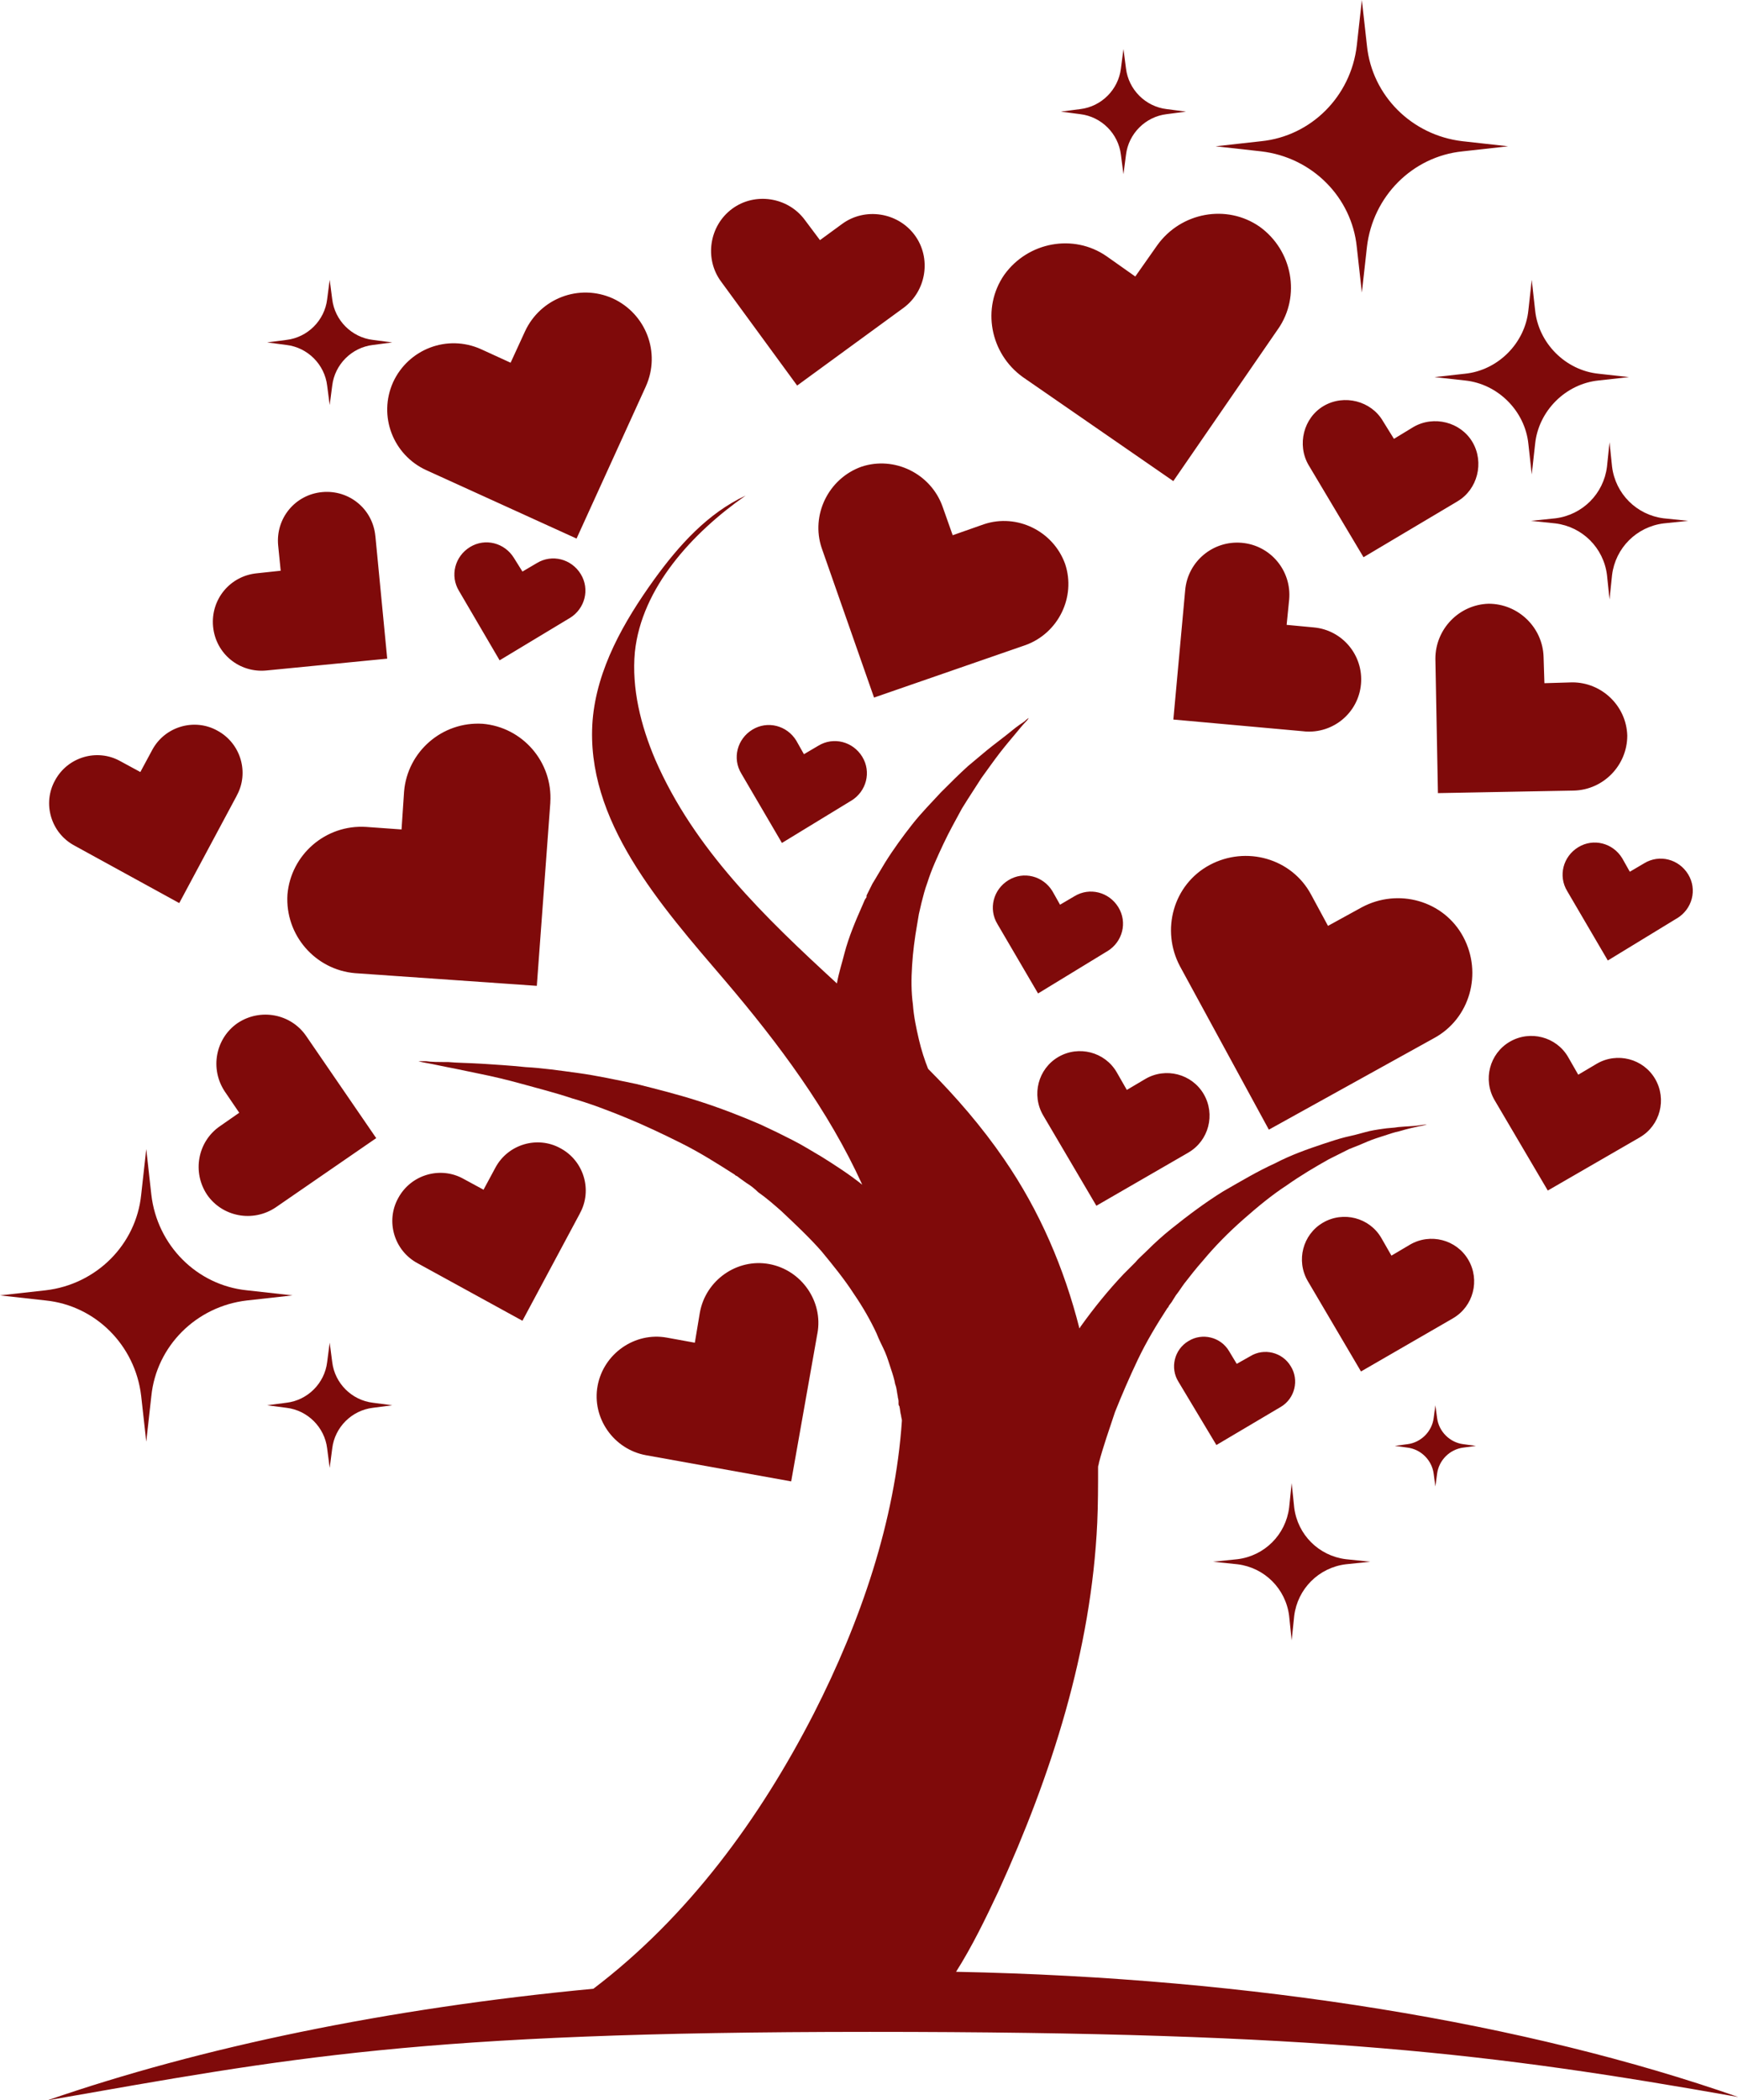
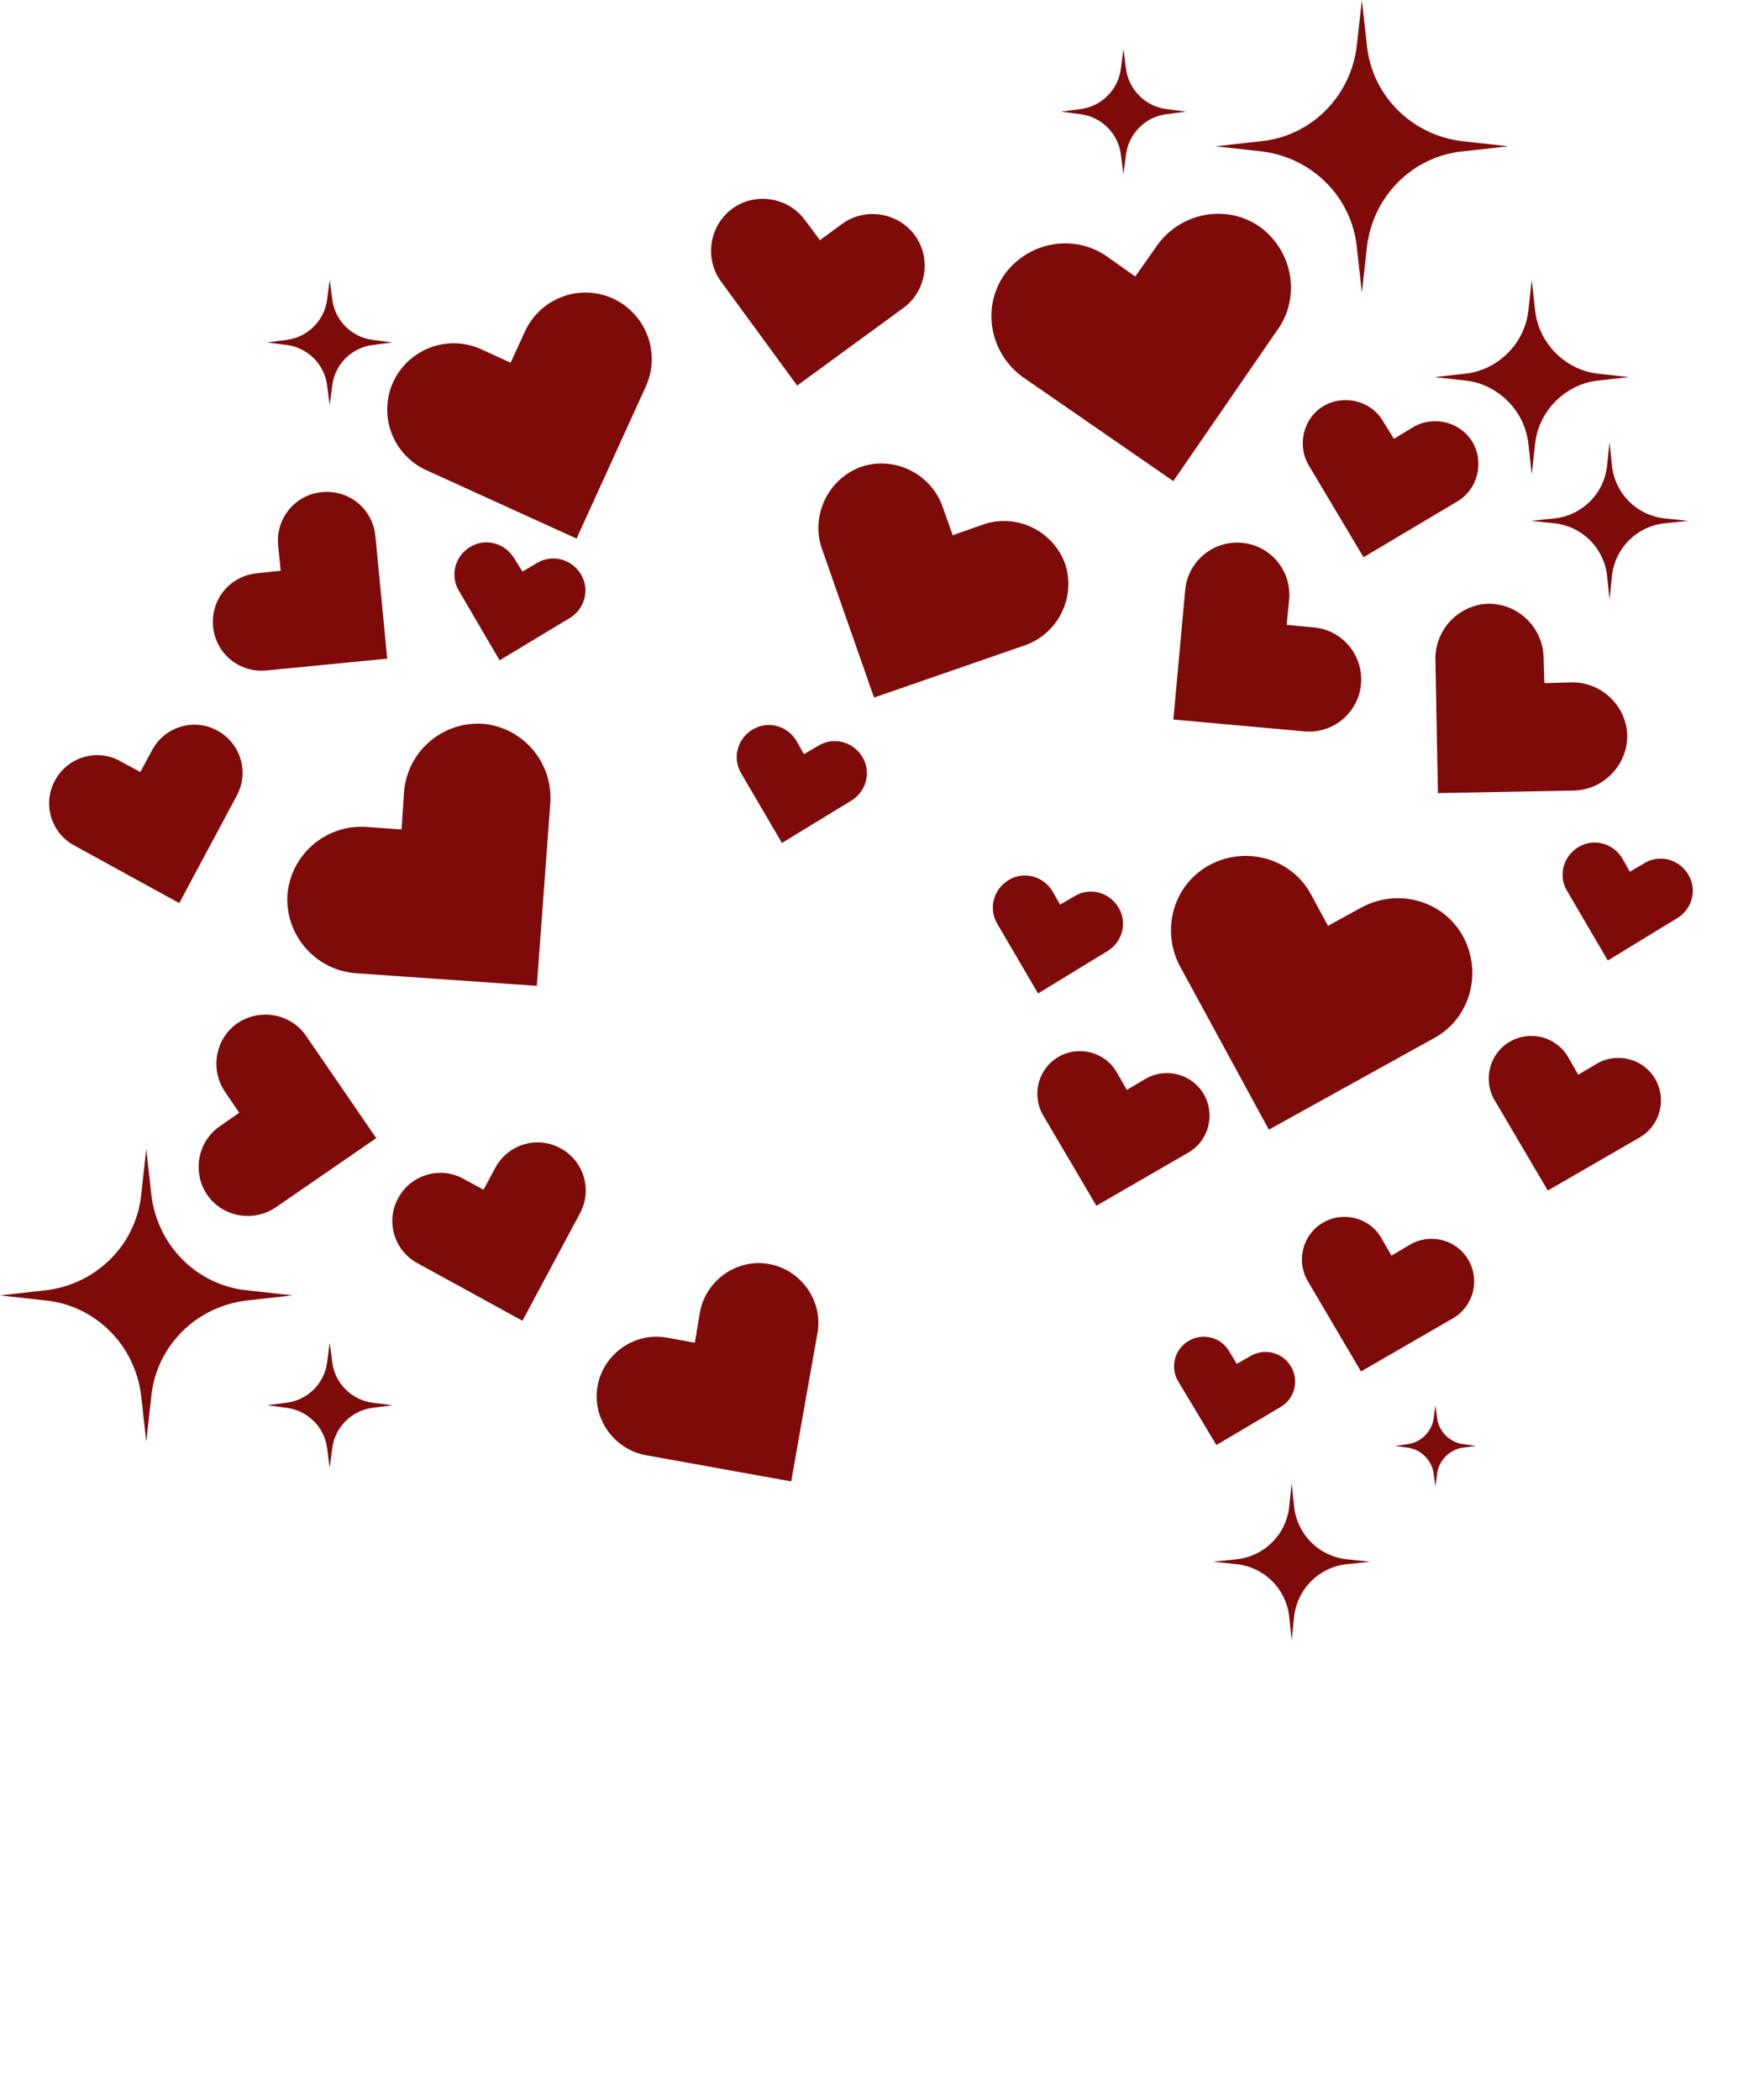
<svg xmlns="http://www.w3.org/2000/svg" id="_Шар_2" data-name="Шар_2" viewBox="0 0 458.32 553.73">
  <g id="_Шар_1-2" data-name="Шар_1">
    <g id="logo-logo">
      <g>
-         <path d="M458.32,552.84c-55.51-19.39-127.29-31.43-206.2-32.99,4.24-6.69,7.8-14.04,11.15-21.18,14.04-30.76,24.52-63.53,26.08-97.19.22-4.9.22-9.81.22-14.71,0-.45.22-.67.22-1.11,1.11-4.24,2.68-8.69,4.24-13.38,1.78-4.46,3.79-9.14,6.02-13.82,2.23-4.68,4.9-9.14,7.8-13.6,0,0-.22.22,0,0h0l.22-.22.22-.45.67-.89,1.11-1.78c.89-1.11,1.56-2.23,2.23-3.12,1.56-2.01,3.12-4.01,4.9-6.02,3.34-4.01,6.91-7.58,10.7-10.92s7.58-6.46,11.37-8.92c3.79-2.68,7.58-4.9,11.15-6.91,1.78-.89,3.57-1.78,5.35-2.68,1.78-.67,3.34-1.34,4.9-2.01s3.12-1.11,4.46-1.56,2.68-.89,3.79-1.11c2.23-.67,4.24-1.11,5.35-1.34,1.34-.22,2.01-.45,2.01-.45,0,0-.67,0-2.01.22-1.34.22-3.12.22-5.57.45-1.11.22-2.68.22-4.01.45-1.56.22-3.12.45-4.68.89-1.56.45-3.34.89-5.35,1.34-1.78.45-3.79,1.11-5.8,1.78-4.01,1.34-8.47,2.9-12.71,5.13-4.46,2.01-8.92,4.68-13.6,7.36-4.68,2.9-9.14,6.24-13.6,9.81-2.23,1.78-4.46,3.79-6.46,5.8-1.11,1.11-2.23,2.01-3.12,3.12l-1.56,1.56-.67.67-.45.45-.22.22h0l-.22.22c-4.01,4.24-7.8,8.92-11.15,13.6-.22.22-.22.45-.45.67-4.01-15.83-10.48-30.99-19.84-44.58-5.8-8.47-12.71-16.5-20.06-23.85h0c-.89-2.23-1.78-4.9-2.45-7.8-.67-2.9-1.34-6.02-1.56-9.14-.45-3.34-.45-6.69-.22-10.25.22-3.57.67-7.13,1.34-10.92l.45-2.68.67-2.9c.45-1.78.89-3.57,1.56-5.35,1.11-3.57,2.68-6.91,4.24-10.25s3.34-6.46,4.9-9.36c1.78-2.9,3.57-5.57,5.13-8.03,1.78-2.45,3.34-4.68,4.9-6.69s2.9-3.57,4.01-4.9c1.11-1.34,2.01-2.45,2.68-3.12.67-.67.89-1.11.89-1.11,0,0-.45.22-1.11.89-.67.45-2.01,1.34-3.34,2.45-1.34,1.11-3.12,2.45-5.13,4.01-2.01,1.56-4.01,3.34-6.46,5.35-2.23,2.01-4.68,4.46-7.13,6.91-2.45,2.68-5.13,5.35-7.58,8.47-2.45,3.12-4.9,6.46-7.13,10.03-1.11,1.78-2.23,3.79-3.34,5.57l-1.34,2.68-.22.45h0s0-.22,0,.22h0v.22l-.45.67-.67,1.56c-1.78,4.01-3.57,8.25-4.68,12.48-.67,2.68-1.56,5.35-2.01,8.03-19.17-17.61-37.67-35.44-47.93-59.07-3.79-8.92-6.24-18.73-5.35-28.31,1.78-16.94,15.16-31.43,29.2-41.24-10.03,4.68-17.61,13.15-24.08,22.07-8.03,11.15-15.16,23.63-16.27,37.23-2.01,26.3,17.83,48.6,35,68.66,14.04,16.5,27.2,34.11,36.11,53.72-3.34-2.68-7.13-5.13-10.7-7.36-2.68-1.56-5.13-3.12-7.8-4.46-1.34-.67-2.68-1.34-4.01-2.01l-4.24-2.01c-5.13-2.23-10.92-4.46-16.5-6.24s-10.92-3.12-16.27-4.46c-5.35-1.11-10.48-2.23-15.38-2.9-4.9-.67-9.59-1.34-13.82-1.56-4.24-.45-8.25-.67-11.59-.89-3.57-.22-6.46-.22-8.92-.45-2.45,0-4.46,0-5.8-.22h-2.01s.67.22,2.01.45c1.34.22,3.34.67,5.57,1.11,2.45.45,5.35,1.11,8.69,1.78s7.13,1.56,11.15,2.68,8.47,2.23,13.15,3.79c4.68,1.34,9.36,3.12,14.27,5.13,4.9,2.01,9.59,4.24,14.49,6.69,4.9,2.45,9.14,5.13,14.04,8.25.22,0-.22,0,0,0h0l.22.22.45.22.89.67,1.56,1.11c1.11.67,2.23,1.56,3.12,2.45,2.23,1.56,4.24,3.34,6.02,4.9,3.79,3.57,7.58,7.13,10.7,10.7,3.12,3.79,6.02,7.36,8.47,11.15,2.45,3.57,4.46,7.13,6.02,10.48.67,1.78,1.56,3.34,2.23,4.9.67,1.56,1.11,3.12,1.56,4.46.45,1.34.89,2.68,1.11,4.01.45,1.11.45,2.23.67,3.12,0,.45.22.89.22,1.34v.67c0,.22,0,.45.22.67.22.89.22,1.78.45,2.45,0,.45.22.89.22,1.34-1.78,26.53-10.92,53.05-23.18,77.13-14.27,27.86-33.22,53.72-58.18,72.67-54.17,5.13-103.43,15.38-144.01,29.43,63.75-11.15,97.64-18.06,216.9-18.06s164.74,5.8,228.94,17.16Z" fill="#7f0a0a" />
        <path d="M334.6,297.82l-23.41-43.02c-5.13-9.59-1.78-21.62,7.8-26.75s21.62-1.78,26.75,7.8l4.46,8.25,8.92-4.9c9.59-5.13,21.62-1.78,26.75,7.8s1.78,21.62-7.8,26.75l-43.47,24.08ZM215.56,351.54c1.56-8.47-4.24-16.72-12.71-18.28-8.47-1.56-16.72,4.24-18.28,12.71l-1.34,8.03-7.36-1.34c-8.47-1.56-16.72,4.24-18.28,12.71-1.56,8.47,4.24,16.72,12.71,18.28l38.34,6.91,6.91-39.01ZM292.02,250.78c4.01-2.45,5.35-7.58,2.9-11.59s-7.58-5.35-11.59-2.9l-3.79,2.23-2.01-3.57c-2.45-4.01-7.58-5.35-11.59-2.9-4.01,2.45-5.35,7.58-2.9,11.59l10.7,18.28,18.28-11.15ZM442.27,242.09c4.01-2.45,5.35-7.58,2.9-11.59-2.45-4.01-7.58-5.35-11.59-2.9l-3.79,2.23-2.01-3.57c-2.45-4.01-7.58-5.35-11.59-2.9-4.01,2.45-5.35,7.58-2.9,11.59l10.7,18.28,18.28-11.15ZM384.31,132.19c5.35-3.12,7.13-10.25,4.01-15.6-3.12-5.35-10.25-7.13-15.6-4.01l-5.13,3.12-2.9-4.68c-3.12-5.35-10.25-7.13-15.6-4.01-5.35,3.12-7.13,10.25-4.01,15.6l14.49,24.3,24.74-14.71ZM224.48,211.1c4.01-2.45,5.35-7.58,2.9-11.59-2.45-4.01-7.58-5.35-11.59-2.9l-3.79,2.23-2.01-3.57c-2.45-4.01-7.58-5.35-11.59-2.9-4.01,2.45-5.35,7.58-2.9,11.59l10.7,18.28,18.28-11.15ZM150.25,162.95c4.01-2.45,5.35-7.58,2.9-11.59-2.45-4.01-7.58-5.35-11.59-2.9l-3.79,2.23-2.23-3.57c-2.45-4.01-7.58-5.35-11.59-2.9-4.01,2.45-5.35,7.58-2.9,11.59l10.7,18.28,18.5-11.15ZM337.72,370.94c3.79-2.23,4.9-7.13,2.68-10.7-2.23-3.79-7.13-4.9-10.7-2.68l-3.57,2.01-2.01-3.34c-2.23-3.79-7.13-4.9-10.7-2.68-3.79,2.23-4.9,7.13-2.68,10.7l10.03,16.72,16.94-10.03ZM383.2,347.53c5.35-3.12,7.13-10.03,4.01-15.38-3.12-5.35-10.03-7.13-15.38-4.01l-4.9,2.9-2.68-4.68c-3.12-5.35-10.03-7.13-15.38-4.01-5.35,3.12-7.13,10.03-4.01,15.38l14.04,23.85,24.3-14.04ZM313.42,303.84c5.35-3.12,7.13-10.03,4.01-15.38-3.12-5.35-10.03-7.13-15.38-4.01l-4.9,2.9-2.68-4.68c-3.12-5.35-10.03-7.13-15.38-4.01-5.35,3.12-7.13,10.03-4.01,15.38l14.04,23.85,24.3-14.04ZM432.46,299.83c5.35-3.12,7.13-10.03,4.01-15.38-3.12-5.35-10.03-7.13-15.38-4.01l-4.9,2.9-2.68-4.68c-3.12-5.35-10.03-7.13-15.38-4.01-5.35,3.12-7.13,10.03-4.01,15.38l14.04,23.85,24.3-14.04ZM415.08,208.43c7.8-.22,14.04-6.69,14.04-14.49-.22-7.8-6.69-14.04-14.49-14.04l-7.36.22-.22-6.91c-.22-7.8-6.69-14.04-14.49-14.04-7.8.22-14.04,6.69-14.04,14.49l.67,35.44,35.89-.67ZM343.96,192.83c7.58.67,14.27-4.9,14.94-12.48s-4.9-14.27-12.48-14.94l-7.13-.67.67-6.69c.67-7.58-4.9-14.27-12.48-14.94-7.58-.67-14.27,4.9-14.94,12.48l-3.12,34.11,34.55,3.12ZM152.92,319.89c3.34-6.02,1.11-13.82-5.13-17.16-6.02-3.34-13.82-1.11-17.16,5.13l-3.12,5.8-5.35-2.9c-6.02-3.34-13.82-1.11-17.16,5.13-3.34,6.02-1.11,13.82,5.13,17.16l27.64,15.16,15.16-28.31ZM62.42,209.77c3.34-6.02,1.11-13.82-5.13-17.16-6.02-3.34-13.82-1.11-17.16,5.13l-3.12,5.8-5.35-2.9c-6.02-3.34-13.82-1.11-17.16,5.13-3.34,6.02-1.11,13.82,5.13,17.16l27.64,15.16,15.16-28.31ZM145.12,211.55c.67-10.7-7.36-19.84-17.83-20.73-10.7-.67-19.84,7.36-20.73,17.83l-.67,10.03-9.36-.67c-10.7-.67-19.84,7.36-20.73,17.83-.67,10.7,7.36,19.84,17.83,20.73l47.93,3.34,3.57-48.37ZM337.05,86.72c6.02-8.69,3.79-20.73-4.9-26.97-8.69-6.02-20.73-3.79-26.97,4.9l-5.8,8.25-7.58-5.35c-8.69-6.02-20.73-3.79-26.97,4.9-6.02,8.69-3.79,20.73,4.9,26.97l39.68,27.42,27.64-40.13ZM238.3,81.14c6.02-4.46,7.36-13.15,2.9-19.17s-13.15-7.36-19.17-2.9l-5.8,4.24-4.01-5.35c-4.46-6.02-13.15-7.36-19.17-2.9-6.02,4.46-7.36,13.15-2.9,19.17l20.06,27.42,28.09-20.51ZM270.4,170.09c8.69-3.12,13.38-12.71,10.48-21.4-3.12-8.69-12.71-13.38-21.4-10.48l-8.25,2.9-2.68-7.58c-3.12-8.69-12.71-13.38-21.4-10.48-8.69,3.12-13.38,12.71-10.48,21.4l13.82,39.46,39.9-13.82ZM170.31,101.87c4.01-8.92,0-19.17-8.69-23.18-8.92-4.01-19.17,0-23.18,8.69l-3.79,8.25-7.8-3.57c-8.92-4.01-19.17,0-23.18,8.69-4.01,8.92,0,19.17,8.69,23.18l39.68,18.06,18.28-40.13ZM98.98,141.33c-.67-7.13-6.91-12.26-14.04-11.59-7.13.67-12.26,6.91-11.59,14.04l.67,6.69-6.24.67c-7.13.67-12.26,6.91-11.59,14.04.67,7.13,6.91,12.26,14.04,11.59l31.88-3.12-3.12-32.32ZM80.7,273.08c-4.01-5.8-12.04-7.36-18.06-3.34-5.8,4.01-7.36,12.04-3.34,18.06l3.79,5.57-5.13,3.57c-5.8,4.01-7.36,12.04-3.34,18.06,4.01,5.8,12.04,7.36,18.06,3.34l26.53-18.28-18.5-26.97Z" fill="#7f0a0a" />
        <path d="M38.57,302.95l1.34,12.04c1.56,13.38,12.04,23.85,25.19,25.19l12.04,1.34-12.04,1.34c-13.38,1.56-23.85,12.04-25.19,25.19l-1.34,12.04-1.34-12.04c-1.56-13.38-12.04-23.85-25.19-25.19l-12.04-1.34,12.04-1.34c13.38-1.56,23.85-12.04,25.19-25.19l1.34-12.04ZM357.79,12.04c-1.56,13.38-12.04,23.85-25.19,25.19l-12.04,1.34,12.04,1.34c13.38,1.56,23.85,12.04,25.19,25.19l1.34,12.04,1.34-12.04c1.56-13.38,12.04-23.85,25.19-25.19l12.04-1.34-12.04-1.34c-13.38-1.56-23.85-12.04-25.19-25.19l-1.34-12.04-1.34,12.04ZM403.04,81.81c-.89,8.69-8.03,15.83-16.72,16.72l-8.03.89,8.03.89c8.69.89,15.83,8.03,16.72,16.72l.89,8.03.89-8.03c.89-8.69,8.03-15.83,16.72-16.72l8.03-.89-8.03-.89c-8.69-.89-15.83-8.03-16.72-16.72l-.89-8.03-.89,8.03ZM86.27,78.91c-.67,5.57-5.13,10.03-10.7,10.7l-5.13.67,5.13.67c5.57.67,10.03,5.13,10.7,10.7l.67,5.13.67-5.13c.67-5.57,5.13-10.03,10.7-10.7l5.13-.67-5.13-.67c-5.57-.67-10.03-5.13-10.7-10.7l-.67-5.13-.67,5.13ZM295.59,18.06c-.67,5.57-5.13,10.03-10.7,10.7l-5.13.67,5.13.67c5.57.67,10.03,5.13,10.7,10.7l.67,5.13.67-5.13c.67-5.57,5.13-10.03,10.7-10.7l5.13-.67-5.13-.67c-5.57-.67-10.03-5.13-10.7-10.7l-.67-5.13-.67,5.13ZM86.27,359.12c-.67,5.57-5.13,10.03-10.7,10.7l-5.13.67,5.13.67c5.57.67,10.03,5.13,10.7,10.7l.67,5.13.67-5.13c.67-5.57,5.13-10.03,10.7-10.7l5.13-.67-5.13-.67c-5.57-.67-10.03-5.13-10.7-10.7l-.67-5.13-.67,5.13ZM423.77,123.05c-.89,7.13-6.46,12.71-13.6,13.6l-6.46.67,6.46.67c7.13.89,12.71,6.46,13.6,13.6l.67,6.46.67-6.46c.89-7.13,6.46-12.71,13.6-13.6l6.46-.67-6.46-.67c-7.13-.89-12.71-6.46-13.6-13.6l-.67-6.46-.67,6.46ZM339.95,397.47c-.89,7.13-6.46,12.71-13.6,13.6l-6.46.67,6.46.67c7.13.89,12.71,6.46,13.6,13.6l.67,6.46.67-6.46c.89-7.13,6.46-12.71,13.6-13.6l6.46-.67-6.46-.67c-7.13-.89-12.71-6.46-13.6-13.6l-.67-6.46-.67,6.46ZM378.07,373.84c-.45,3.57-3.34,6.46-6.91,6.91l-3.34.45,3.34.45c3.57.45,6.46,3.34,6.91,6.91l.45,3.34.45-3.34c.45-3.57,3.34-6.46,6.91-6.91l3.34-.45-3.34-.45c-3.57-.45-6.46-3.34-6.91-6.91l-.45-3.34-.45,3.34Z" fill="#7f0a0a" />
      </g>
    </g>
  </g>
</svg>